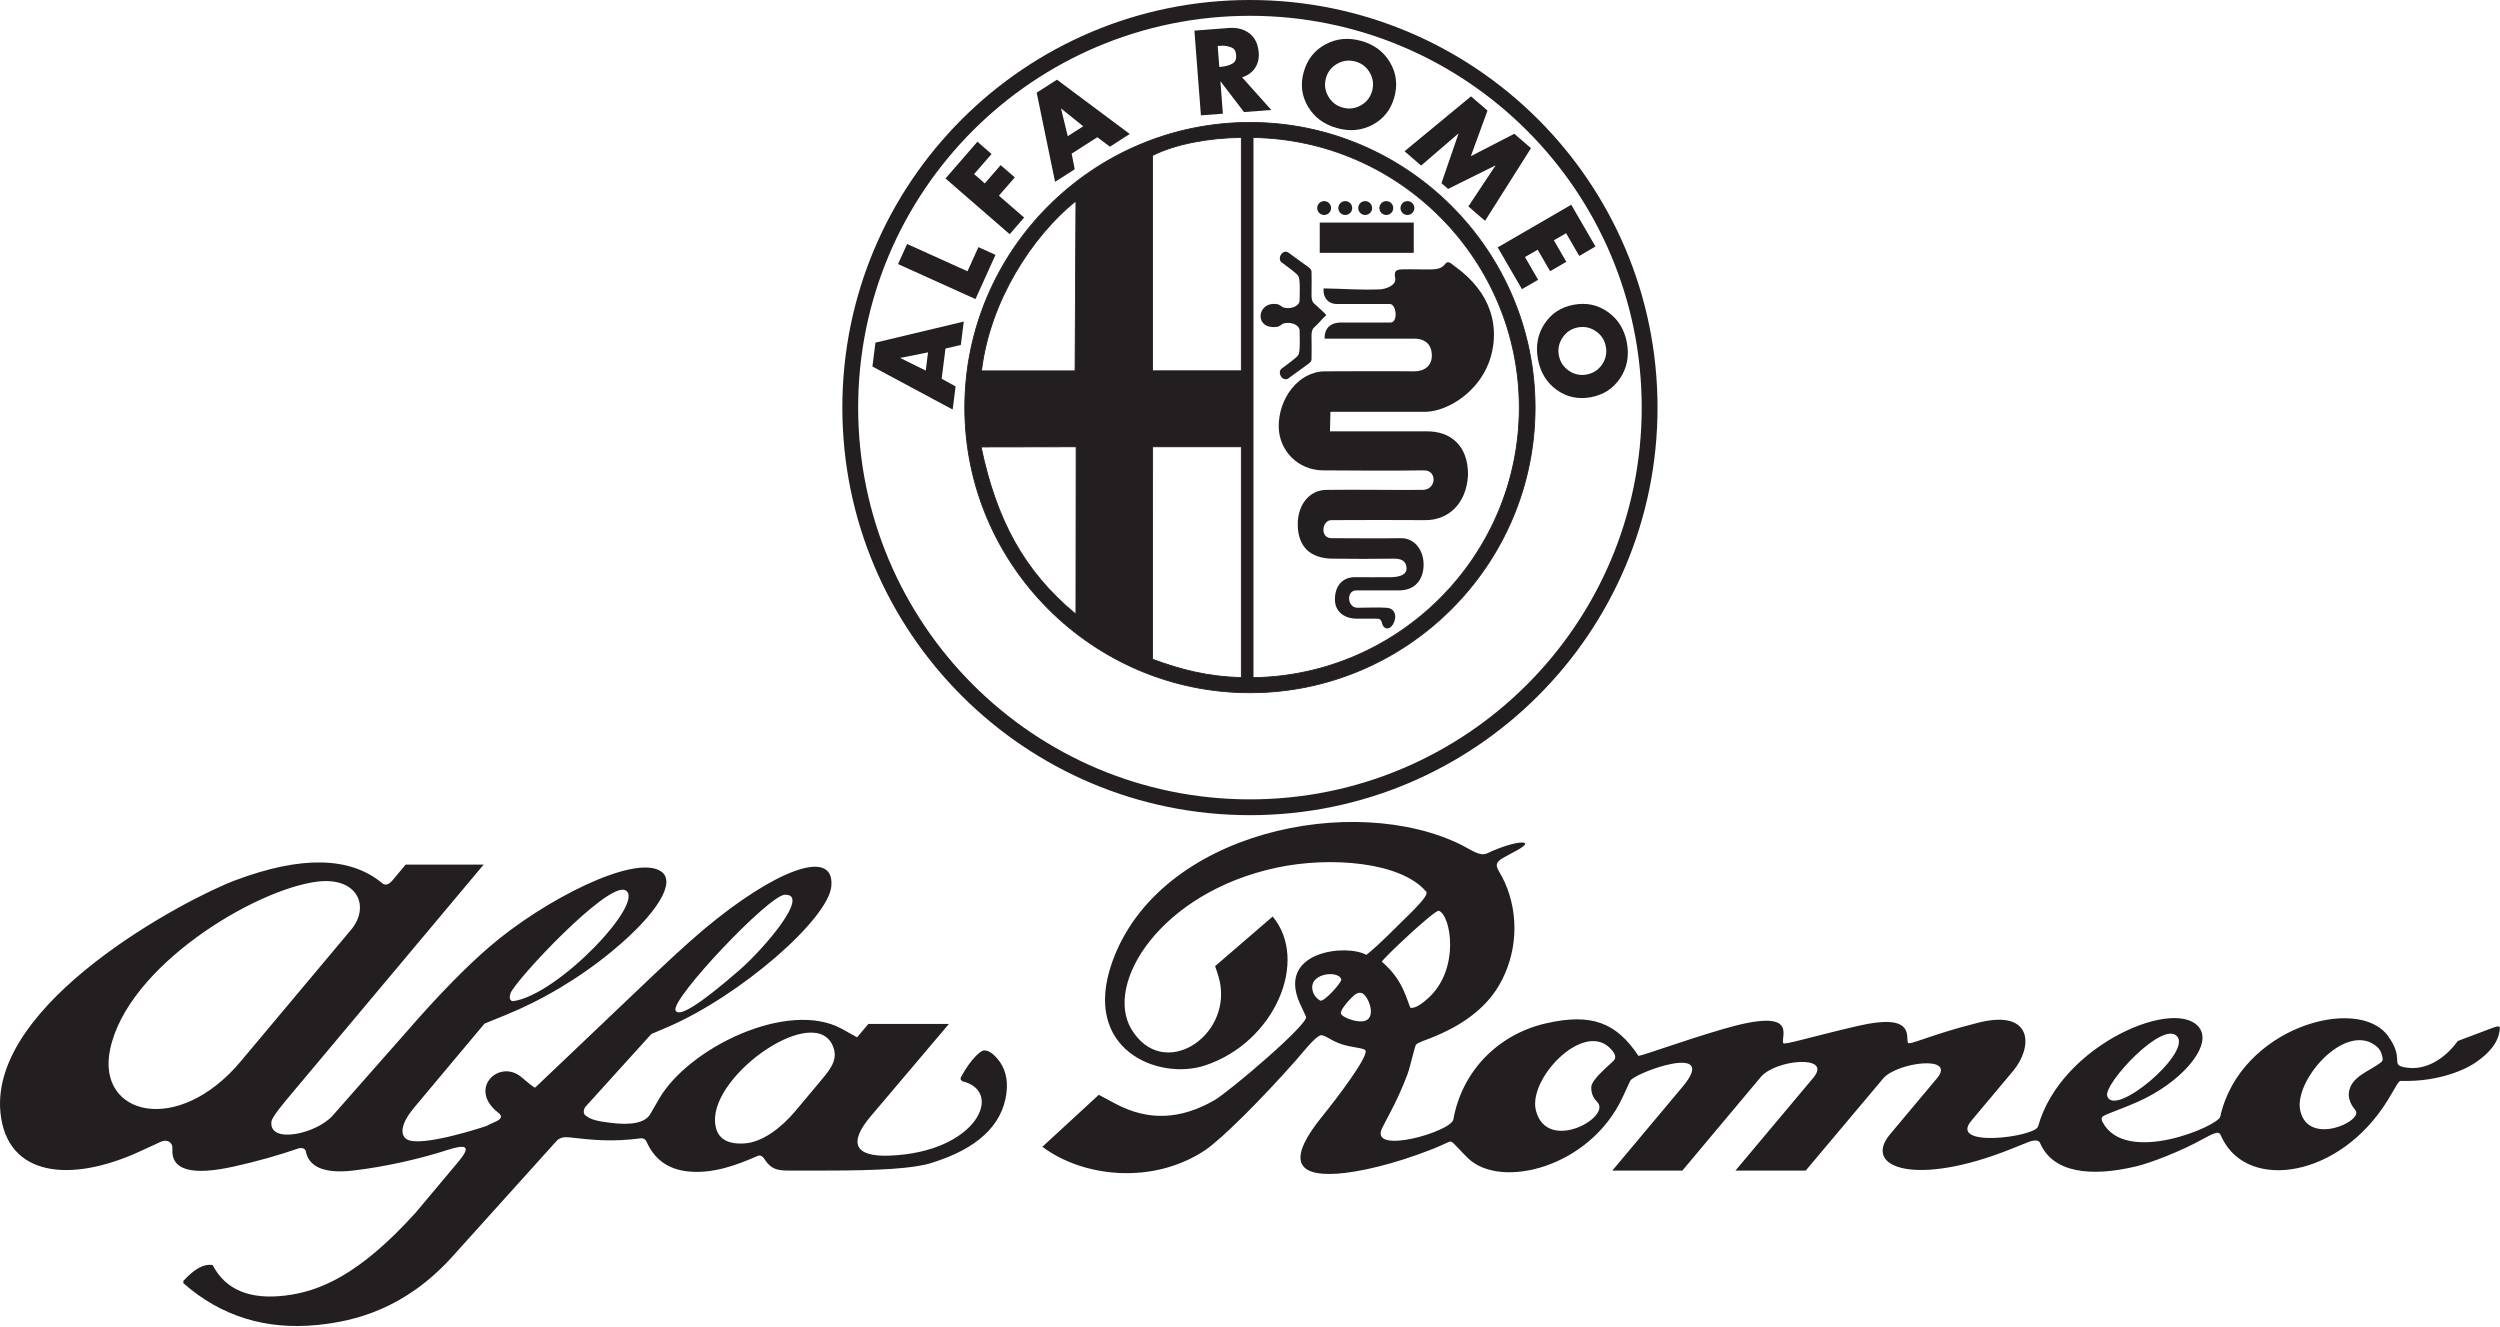
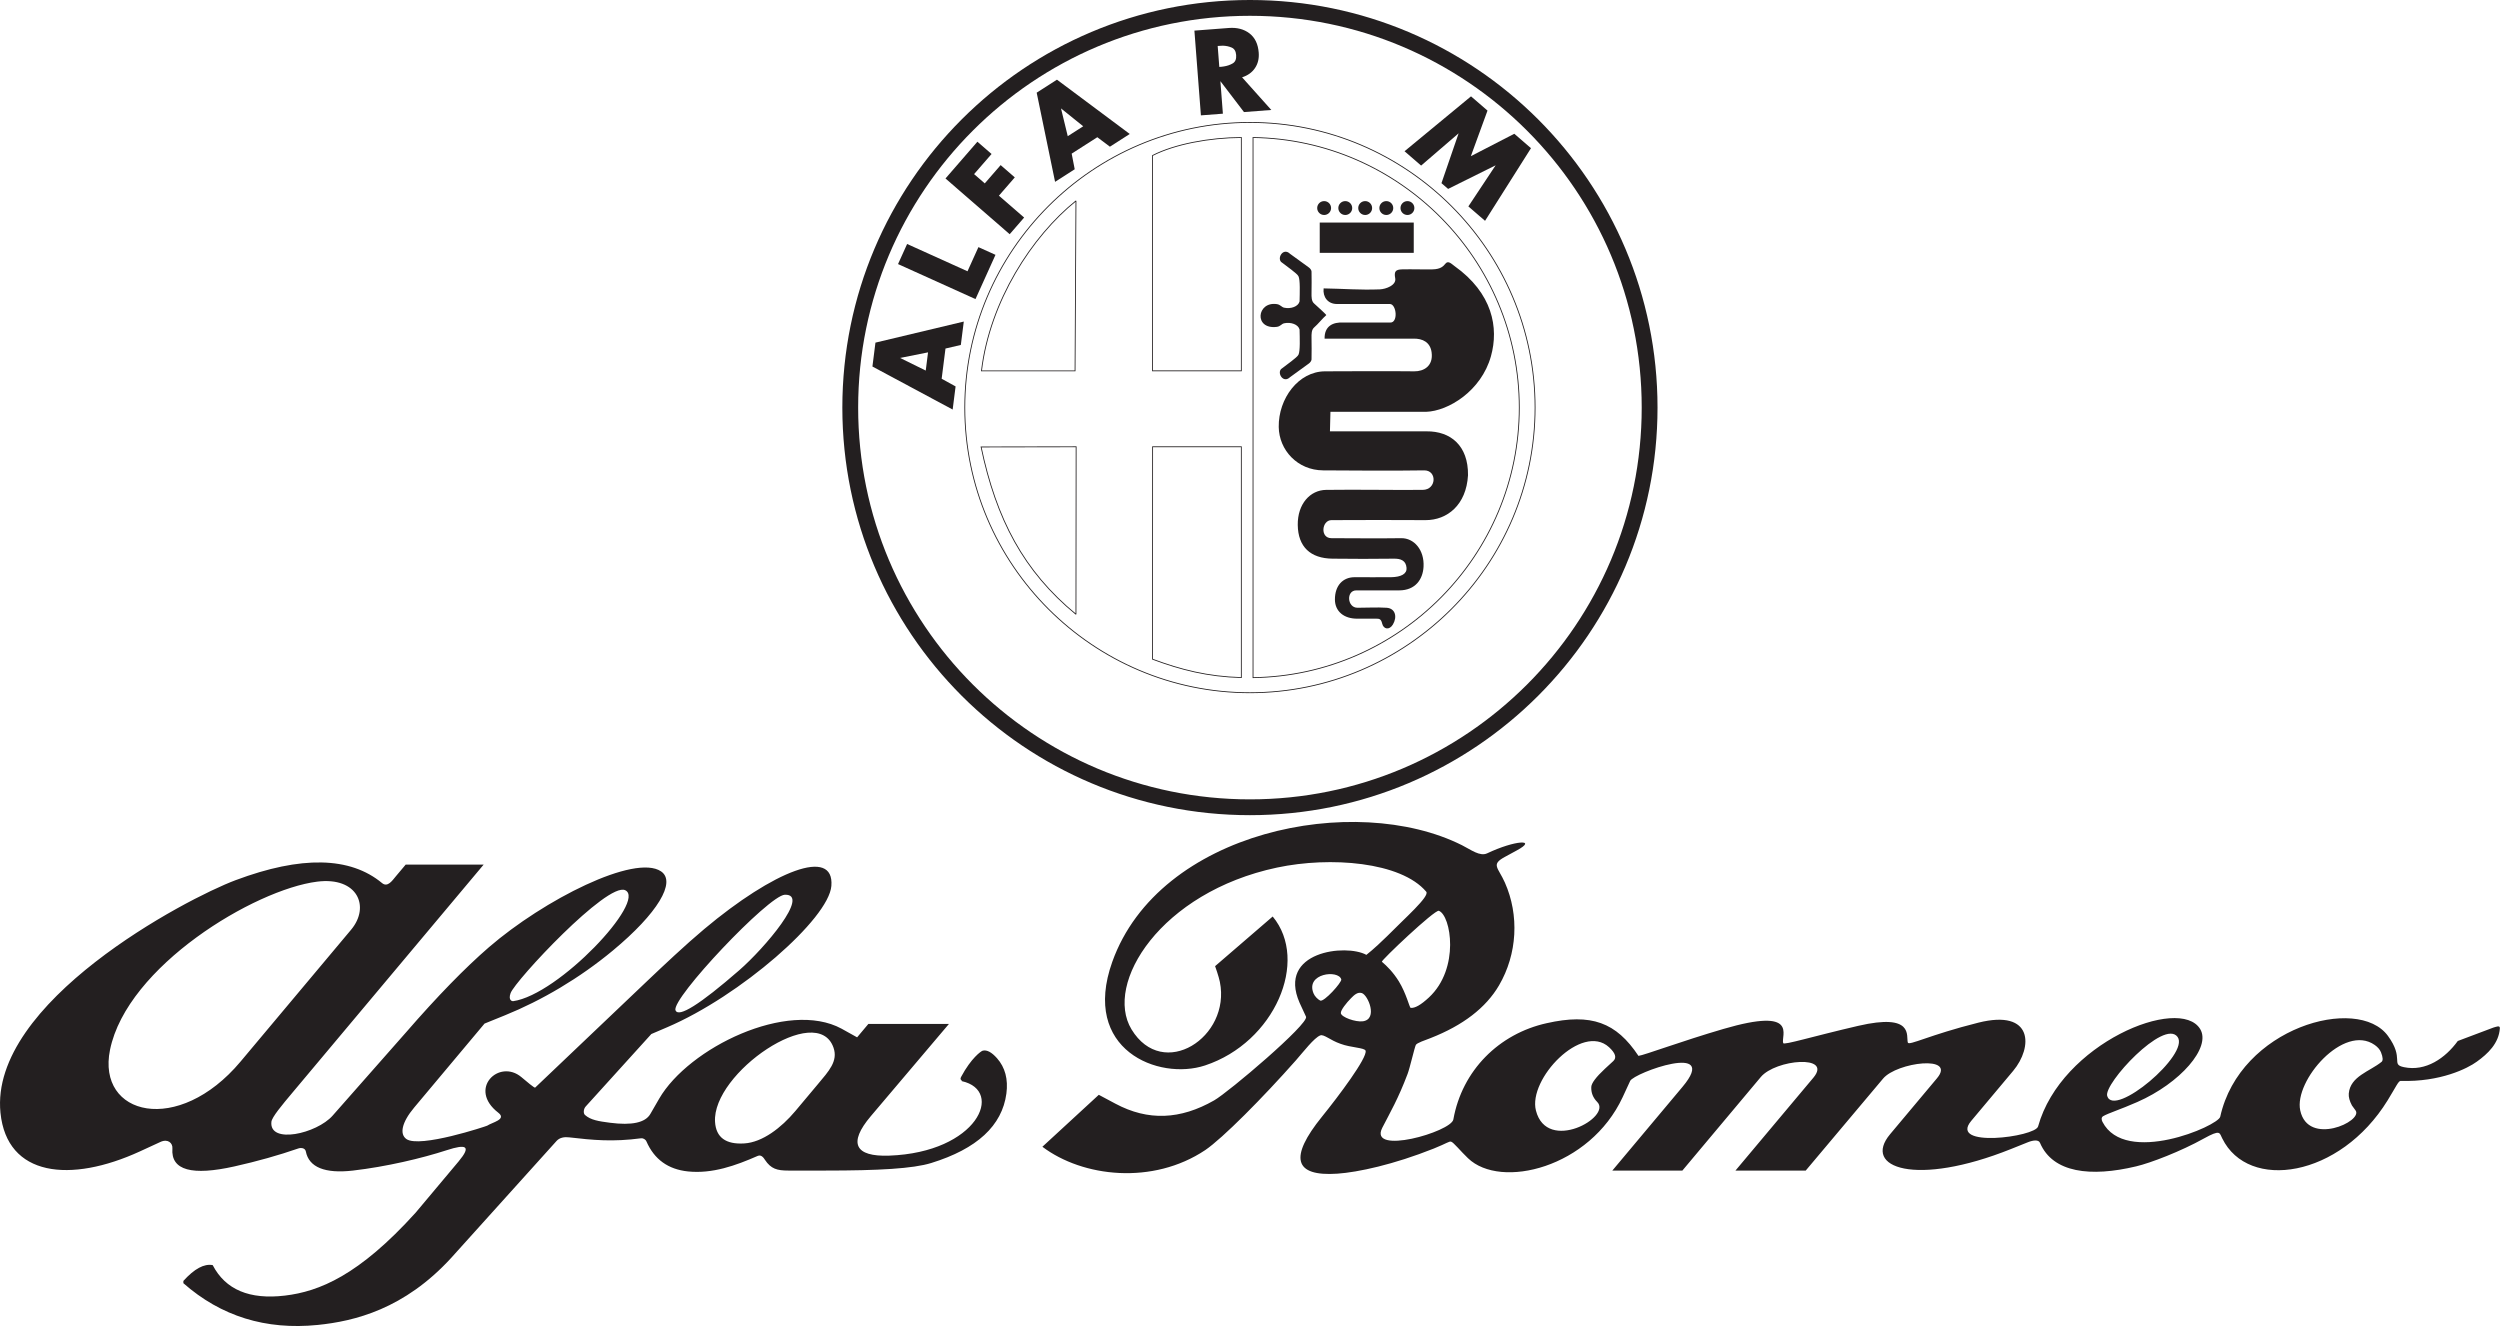
<svg xmlns="http://www.w3.org/2000/svg" width="100%" height="100%" viewBox="0 0 652 346" version="1.1" xml:space="preserve" style="fill-rule:evenodd;clip-rule:evenodd;stroke-miterlimit:2;">
  <g>
    <path d="M260.019,275.988c-1.413,-1.594 -2.659,-2.246 -3.73,-1.969c-0.439,0.117 -3.015,1.949 -5.597,6.771c-0.491,0.91 0.174,0.775 0.148,1.175c11.161,2.46 4.132,18.59 -18.959,19.429c-8.921,0.317 -10.747,-3.246 -4.769,-10.301l20.378,-24.057l-21.018,0.005l-2.937,3.498l-4.06,-2.259c-14.014,-7.603 -39.867,4.984 -47.561,18.255l-2.305,3.991c-1.311,2.266 -4.815,3.026 -10.503,2.29c-3.027,-0.394 -5.06,-0.716 -6.531,-2.021c-0.485,-0.418 -0.421,-1.562 0.18,-2.227l17.113,-18.893l4.118,-1.762c19.068,-8.146 42.158,-28.293 42.836,-36.865c0.82,-10.225 -15.028,-3.951 -33.18,11.27c-4.886,4.093 -10.799,9.683 -14.459,13.155l-29.616,28.178c-0.174,0.154 -2.279,-1.634 -3.582,-2.732c-5.809,-4.886 -14.111,3.047 -6.016,9.289c2.252,1.743 -1.634,2.511 -2.912,3.369c-0.167,0.118 -17.661,5.945 -21.088,3.473c-1.776,-1.284 -1.246,-4.28 2.078,-8.237l18.32,-21.862l5.331,-2.162c9.586,-3.881 19.469,-9.69 28.132,-16.887c11.671,-9.689 16.602,-17.907 12.574,-20.644c-6.816,-4.627 -30.552,7.398 -44.908,19.791c-6.242,5.398 -13.439,12.788 -21.579,22.161l-19.165,21.741c-4.177,4.732 -16.603,7.526 -15.971,1.613c0.136,-1.214 2.731,-4.326 5.558,-7.687l49.795,-59.387l-20.333,-0l-2.563,3.047c-0.897,1.071 -2.137,2.982 -3.596,1.775c-8.327,-6.914 -21.056,-7.172 -38.182,-0.768c-12.954,4.841 -64.241,31.881 -61.342,60.664c1.685,16.7 18.261,18.392 36.374,10.076l5.365,-2.471c1.936,-0.886 3.214,0.308 3.104,1.709c-0.438,5.765 5.19,7.134 16.17,4.681c5.913,-1.317 11.619,-2.931 16.661,-4.681c0.755,-0.264 1.794,-0.115 1.969,0.781c0.8,4.119 4.976,5.825 12.277,4.984c8.721,-1.012 17.939,-3.194 24.478,-5.318c5.067,-1.646 6.494,-1.144 3.092,2.929l-11.206,13.362c-14.802,16.377 -25.162,20.567 -34.083,21.631c-9.244,1.105 -15.524,-1.542 -18.848,-7.946c-2.228,-0.425 -4.778,0.942 -7.65,4.125c-0.02,0.239 -0.02,0.439 0,0.587c9.805,8.631 21.483,12.259 35.038,10.89c9.566,-0.968 22.58,-4.118 34.832,-17.512l27.473,-30.488c0.813,-0.896 2.072,-1.064 3.228,-0.928c6.248,0.721 11.367,1.233 18.823,0.245c0.503,-0.059 1.143,0.284 1.374,0.825c2.046,4.68 5.661,7.288 10.845,7.824c6.338,0.658 12.439,-1.529 18.184,-4.054c0.988,-0.433 1.633,0.658 1.878,1.026c1.569,2.369 3.176,2.802 6.094,2.802l9.631,0c13.982,0 22.895,-0.503 27.634,-1.968c11.956,-3.693 18.488,-9.735 19.611,-18.114c0.49,-3.736 -0.323,-6.816 -2.447,-9.217Zm-55.343,-42.639c6.779,-0.234 -5.263,13.931 -11.903,19.712c-10.249,8.922 -15.859,12.435 -16.601,10.415c-1.125,-3.053 24.314,-29.977 28.504,-30.127Zm-71.517,25.665c1.172,-3.252 25.198,-29.033 29.888,-26.848c5.747,2.68 -17.344,27.291 -29.248,28.945c-0.198,0.03 -1.322,-0.211 -0.64,-2.097Zm-104.466,14.777c4.435,-21.794 37.718,-41.81 54.038,-43.858c10.536,-1.323 13.865,6.506 8.849,12.523l-28.843,34.403c-16.265,19.401 -37.553,14.146 -34.044,-3.068Zm184.558,9.023l-5.829,6.953c-3.676,4.376 -8.588,8.141 -13.282,8.436c-4.841,0.309 -7.391,-1.556 -7.655,-5.591c-0.832,-12.745 26.662,-31.552 30.898,-19.378c1.222,3.519 -1.224,6.107 -4.132,9.58Zm436.958,-14.798l-9.217,3.473c-3.247,4.473 -8.353,8.022 -14.045,6.828c-3.557,-0.742 0.212,-2.155 -4.184,-8.171c-7.881,-10.761 -38.594,-2.156 -43.727,21.096c-0.542,2.439 -24.762,12.858 -30.706,1.348c-0.246,-0.478 -0.382,-1.156 0.148,-1.473c1.363,-0.812 4.552,-1.774 8.922,-3.705c11.231,-4.938 19.307,-14.213 16.414,-19.021c-5.365,-8.877 -36.283,3.717 -42.281,25.388c-0.754,2.749 -23.437,5.712 -17.435,-1.453l10.935,-13.039c5.164,-6.165 5.313,-16.183 -9.076,-12.576c-12.794,3.209 -18.132,6.094 -18.398,5.185c-0.49,-1.679 1.718,-7.754 -12.954,-4.351c-11.967,2.775 -19.346,5.073 -19.545,4.506c-0.665,-1.866 4.258,-9.509 -15.597,-3.699c-10.82,3.156 -20.605,6.829 -22.153,7.023c-5.817,-8.772 -12.331,-11.141 -23.936,-8.527c-12.425,2.749 -22.056,12.302 -24.342,25.11c-0.581,3.234 -22.225,9.443 -18.539,2.175c2.065,-4.02 4.157,-7.565 6.61,-14.065c0.575,-1.492 1.807,-6.869 2.143,-7.546c0.284,-0.542 2.434,-1.24 3.86,-1.795c8.457,-3.318 14.409,-7.888 17.835,-13.736c4.791,-8.186 5.301,-18.326 1.537,-26.801c-1.775,-3.996 -3.705,-4.693 -0.058,-6.683l3.214,-1.749c5.456,-2.962 -0.503,-2.665 -7.778,0.788c-1.891,0.904 -4.248,-0.949 -6.578,-2.117c-27.912,-13.982 -78.997,-3.757 -91.198,30.423c-8.184,22.941 12.073,31.036 24.207,27.013c18.159,-6.021 27.222,-27.297 17.63,-38.839l-15.021,12.948c0.013,-0.006 0.974,2.732 1.245,4.107c2.918,14.458 -14.846,25.884 -23.038,12.387c-7.249,-11.955 7.591,-35.755 37.943,-42.204c13.917,-2.949 32.32,-1.503 38.911,6.288c1.001,1.181 -5.648,6.978 -10.199,11.606c-0.735,0.749 -3.763,3.621 -5.409,4.873c-5.255,-2.929 -23.303,-0.948 -17.423,12.485l1.686,3.647c0.794,1.852 -20.173,19.661 -23.962,21.818c-8.811,5.035 -17.222,5.415 -25.743,0.865l-4.344,-2.318l-14.711,13.549c10.56,7.966 28.828,9.987 42.475,0.866c4.511,-3.054 14.995,-13.627 23.638,-23.4c1.923,-2.188 4.77,-5.906 6.358,-6.507c0.962,-0.361 2.543,1.24 5.261,2.183c2.73,1.038 6.352,1 6.565,1.82c0.471,1.82 -7.036,11.832 -11.355,17.163c-8.669,10.702 -7.333,15.668 3.996,14.892c5.351,-0.368 14.614,-2.355 25.129,-6.546c3.525,-1.427 3.964,-1.924 4.513,-1.806c0.619,0.134 2.524,2.53 4.421,4.324c8.547,8.224 31.785,2.466 40.332,-15.918l1.961,-4.242c0.963,-2.083 23.625,-10.346 13.648,1.55l-18.307,21.838l18.268,-0l20.461,-24.407c3.861,-4.609 18.779,-5.906 13.724,0.162l-20.341,24.245l18.327,-0l20.186,-24c3.595,-4.273 19.209,-6.235 14.047,-0.072l-12.214,14.571c-7.372,8.797 6.713,13.812 31.521,3.873l4.427,-1.776c1.362,-0.542 2.794,-0.718 3.145,0.186c3.337,7.818 13.206,8.948 25.057,6.114c3.835,-0.898 11.743,-3.963 17.597,-7.224c4.5,-2.49 4.099,-1.536 4.873,-0.058c6.797,13.814 30.675,10.265 43.121,-9.927c2.266,-3.681 2.814,-5.093 3.415,-5.082c10.328,0.324 17.462,-3.258 19.85,-5.015c2.872,-2.051 5.75,-4.776 6.015,-8.719c0.057,-0.884 -1.168,-0.298 -1.757,-0.149Zm-82.299,2.418c3.278,4.501 -16.562,21.231 -18.353,15.404c-0.979,-3.184 14.84,-20.231 18.353,-15.404Zm-192.659,-32.898c3.154,1.179 5.55,15.038 -2.589,22.605c-2.093,1.946 -3.684,2.85 -4.772,2.709c-0.277,-0.035 -1.137,-3.766 -3.075,-6.914c-1.477,-2.38 -3.11,-4.006 -4.424,-5.112c-0.313,-0.26 13.825,-13.67 14.86,-13.288Zm-30.954,23.412c-0.626,-0.323 -1.44,-1.117 -1.737,-1.898c-2.123,-5.223 6.507,-6.211 7.244,-3.627c0.199,0.742 -4.545,6.028 -5.507,5.525Zm11.159,5.403c-1.897,0.276 -5.671,-1.072 -5.768,-2.132c-0.072,-0.754 1.485,-2.711 2.669,-3.895c0.753,-0.753 1.665,-1.689 2.805,-1.332c1.621,0.508 4.257,6.783 0.294,7.359Zm65.295,10.372l-2.196,2.021c-2.322,2.168 -3.509,3.756 -3.549,4.739c-0.065,1.516 0.451,2.801 1.549,3.912c3.924,3.911 -13.103,13.451 -15.982,2.245c-2.111,-8.197 12,-23.012 19.068,-16.525c1.665,1.536 2.045,2.725 1.11,3.608Zm200.349,0.221c-3.082,2.494 -8.149,3.749 -8.54,8.243c-0.079,0.905 0.196,1.943 0.825,3.118l0.942,1.296c2.048,2.819 -12.394,9.462 -14.429,-0c-1.661,-7.733 11.361,-22.768 19.442,-17.064c0.802,0.568 1.345,1.208 1.627,1.921c0.518,1.31 0.56,2.139 0.133,2.486Z" style="fill:#231f20;fill-rule:nonzero;" />
    <path d="M325.983,212.597c58.708,-0 106.299,-47.592 106.299,-106.299c0,-58.707 -47.591,-106.298 -106.299,-106.298c-58.706,0 -106.299,47.591 -106.299,106.298c0,58.707 47.593,106.299 106.299,106.299Zm0,-4.123c56.431,-0 102.175,-45.745 102.175,-102.176c0,-56.43 -45.744,-102.175 -102.175,-102.175c-56.43,-0 -102.175,45.745 -102.175,102.175c0,56.431 45.745,102.176 102.175,102.176Z" style="fill:#231f20;" />
-     <path d="M325.984,180.665c40.96,0 74.367,-33.407 74.367,-74.367c0,-40.96 -33.407,-74.368 -74.367,-74.368c-40.96,-0 -74.368,33.408 -74.368,74.368c0,40.96 33.408,74.367 74.368,74.367Zm0.808,-3.934c38.338,-0.543 69.439,-31.97 69.439,-70.433c0,-38.463 -31.101,-69.89 -69.439,-70.433l0,140.866Zm-3.052,-140.87c-8.31,0.036 -17.407,1.738 -23.155,4.695l0,56.151l23.155,0l0,-60.846Zm0,80.66l-23.139,-0l-0.016,55.402c7.357,2.737 14.331,4.543 23.155,4.791l0,-60.193Zm-43.13,-64.133c-11.477,9.235 -22.468,26.166 -24.639,44.335l24.404,-0l0.235,-44.335Zm-24.74,64.18c3.964,18.862 11.09,32.406 24.74,43.64l0.046,-43.687l-24.786,0.047Z" style="fill:#231f20;" />
    <path d="M325.984,180.665c40.96,0 74.367,-33.407 74.367,-74.367c0,-40.96 -33.407,-74.368 -74.367,-74.368c-40.96,-0 -74.368,33.408 -74.368,74.368c0,40.96 33.408,74.367 74.368,74.367Zm0.808,-3.934c38.338,-0.543 69.439,-31.97 69.439,-70.433c0,-38.463 -31.101,-69.89 -69.439,-70.433l0,140.866Zm-3.052,-140.87c-8.31,0.036 -17.407,1.738 -23.155,4.695l0,56.151l23.155,0l0,-60.846Zm0,80.66l-23.139,-0l-0.016,55.402c7.357,2.737 14.331,4.543 23.155,4.791l0,-60.193Zm-43.13,-64.133c-11.477,9.235 -22.468,26.166 -24.639,44.335l24.404,-0l0.235,-44.335Zm-24.74,64.18c3.964,18.862 11.09,32.406 24.74,43.64l0.046,-43.687l-24.786,0.047Z" style="fill:none;stroke:#231f20;stroke-width:0.22px;" />
    <path d="M342.743,79.173c-0.74,-0.623 -0.709,-1.736 -0.696,-2.787c0,-1.797 0.066,-3.856 0,-5.573c-0.015,-0.378 -0.367,-0.815 -0.672,-1.04c-1.645,-1.214 -3.291,-2.368 -4.937,-3.583c-1.735,-1.674 -3.375,0.972 -2.334,2.115c1.533,1.208 4.164,2.988 4.538,3.744c0.472,0.957 0.333,4.337 0.286,6.566c-0.34,1.334 -2.273,2.017 -4.03,1.629c-0.684,-0.151 -0.955,-0.794 -1.908,-0.932c-5.238,-0.759 -6.045,6.686 0,5.935c0.955,-0.119 1.225,-0.782 1.908,-0.932c1.757,-0.388 3.69,0.294 4.03,1.629c0.047,2.229 0.186,5.609 -0.286,6.566c-0.374,0.756 -3.005,2.536 -4.538,3.744c-1.041,1.143 0.599,3.789 2.334,2.115c1.646,-1.214 3.292,-2.369 4.937,-3.583c0.305,-0.225 0.657,-0.662 0.672,-1.04c0.066,-1.717 0,-3.776 0,-5.573c-0.013,-1.052 -0.039,-2.156 0.696,-2.787c1.01,-0.866 2.143,-2.329 3.148,-3.202c0.173,-0 -2.62,-2.552 -3.148,-3.011Z" style="fill:#231f20;" />
    <path d="M345.197,75.213c5.217,0.085 9.43,0.453 14.644,0.254c1.622,-0.061 4.374,-1.091 4.032,-2.882c-0.347,-1.821 0.119,-2.292 1.809,-2.334c2.632,-0.065 5.266,0.052 7.899,0c2.176,-0.044 2.831,-0.813 3.425,-1.527c0.712,-0.854 1.594,0.141 2.291,0.637c9.979,7.098 11.618,16.113 9.543,23.538c-2.538,9.077 -11.122,14.313 -16.923,14.505l-24.939,-0c-0.041,1.697 -0.084,3.393 -0.127,5.089l25.193,0c6.239,-0.056 10.903,3.683 10.815,11.451c-0.449,7.744 -5.404,11.718 -11.069,11.707c-8.187,-0.018 -16.375,-0.075 -24.562,0c-2.507,0.022 -3.022,4.701 0,4.707c6.067,0.013 12.134,0.091 18.2,0c3.354,-0.05 6.085,3.069 5.831,7.479c-0.187,3.249 -2.11,6.122 -6.34,6.136c-3.732,0.011 -7.465,0.007 -11.197,-0c-2.673,-0.006 -2.414,4.524 0.31,4.531c2.63,0.007 4.955,-0.164 7.579,-0c2.311,0.145 2.84,2.389 1.654,4.375c-0.907,1.518 -2.446,1.262 -2.8,-0.255c-0.273,-1.17 -0.705,-1.286 -1.526,-1.272c-1.612,0.028 -3.225,-0.027 -4.837,-0c-3.652,0.062 -5.934,-1.952 -5.956,-4.962c-0.027,-3.707 2.113,-5.834 5.067,-5.853c3.181,-0.021 6.362,0.045 9.543,-0c2.701,-0.038 4.191,-0.893 4.072,-2.417c-0.156,-1.984 -1.571,-2.442 -3.309,-2.418c-5.343,0.074 -10.688,0.067 -16.031,-0c-5.698,-0.071 -8.957,-3.06 -9.034,-8.779c-0.074,-5.514 3.251,-9.106 7.38,-9.161c8.397,-0.113 16.796,0.066 25.194,-0c3.665,-0.029 3.795,-5.143 0.38,-5.09c-8.778,0.136 -17.559,0.047 -26.338,-0c-6.7,-0.035 -11.499,-5.303 -11.578,-11.324c-0.099,-7.417 5.153,-14.49 12.087,-14.505c8.143,-0.017 15.125,-0.088 23.268,-0c2.449,0.027 5.002,-1.358 4.514,-4.962c-0.349,-2.576 -2.279,-3.641 -4.813,-3.562l-23.096,0c-0.066,-3.242 2.131,-4.37 4.962,-4.199l12.088,-0c2.195,0.169 1.73,-4.774 0,-4.837l-13.869,-0c-2.308,-0.014 -3.686,-1.784 -3.436,-4.07Z" style="fill:#231f20;" />
    <path d="M367.059,56.069c1,0 1.81,-0.81 1.81,-1.81c0,-1 -0.81,-1.81 -1.81,-1.81c-1,0 -1.81,0.81 -1.81,1.81c0,1 0.81,1.81 1.81,1.81Zm-5.509,0c1,0 1.81,-0.81 1.81,-1.81c0,-1 -0.81,-1.81 -1.81,-1.81c-1,0 -1.81,0.81 -1.81,1.81c0,1 0.81,1.81 1.81,1.81Zm-5.51,0c1,0 1.81,-0.81 1.81,-1.81c0,-1 -0.81,-1.81 -1.81,-1.81c-1,0 -1.81,0.81 -1.81,1.81c0,1 0.81,1.81 1.81,1.81Zm-5.194,0c1,0 1.81,-0.81 1.81,-1.81c0,-1 -0.81,-1.81 -1.81,-1.81c-1,0 -1.81,0.81 -1.81,1.81c0,1 0.81,1.81 1.81,1.81Zm-5.509,0c0.999,0 1.81,-0.81 1.81,-1.81c0,-1 -0.811,-1.81 -1.81,-1.81c-1,0 -1.81,0.81 -1.81,1.81c0,1 0.81,1.81 1.81,1.81Z" style="fill:#231f20;" />
    <rect x="344.185" y="58.043" width="24.52" height="7.899" style="fill:#231f20;" />
    <path d="M246.582,90.896l-0.997,7.881l3.633,2l-0.763,6.034l-20.926,-11.222l0.788,-6.232l23.04,-5.495l-0.771,6.1l-4.004,0.934Zm-4.549,0.999l-7.287,1.457l6.686,3.292l0.601,-4.749Z" style="fill:#231f20;fill-rule:nonzero;" />
    <path d="M236.576,63.631l15.749,7.118l2.847,-6.3l4.452,2.013l-5.215,11.539l-20.202,-9.13l2.369,-5.24Z" style="fill:#231f20;fill-rule:nonzero;" />
    <path d="M258.596,40.164l-4.554,5.245l2.787,2.419l4.139,-4.769l3.689,3.203l-4.139,4.769l6.576,5.708l-3.769,4.342l-16.741,-14.532l8.322,-9.588l3.69,3.203Z" style="fill:#231f20;fill-rule:nonzero;" />
    <path d="M286.18,35.786l-6.688,4.285l0.793,4.071l-5.121,3.282l-4.797,-23.256l5.289,-3.389l18.984,14.164l-5.176,3.317l-3.284,-2.474Zm-3.682,-2.852l-5.789,-4.659l1.759,7.242l4.03,-2.583Z" style="fill:#231f20;fill-rule:nonzero;" />
    <path d="M323.935,20.164l7.62,8.516l-7.125,0.547l-6.152,-8.062l0.651,8.484l-5.733,0.439l-1.696,-22.103l8.948,-0.687c2.165,-0.166 3.968,0.302 5.408,1.402c1.44,1.101 2.246,2.778 2.419,5.031c0.118,1.547 -0.206,2.888 -0.975,4.025c-0.768,1.137 -1.89,1.94 -3.365,2.408Zm-5.941,-2.71c0.198,-0.016 0.397,-0.031 0.596,-0.046c0.199,-0.015 0.397,-0.042 0.594,-0.079c0.857,-0.132 1.625,-0.397 2.306,-0.794c0.681,-0.396 0.98,-1.125 0.899,-2.185c-0.076,-0.994 -0.465,-1.642 -1.166,-1.944c-0.701,-0.302 -1.464,-0.466 -2.288,-0.492c-0.243,0.019 -0.475,0.031 -0.697,0.037c-0.222,0.006 -0.443,0.018 -0.664,0.035l0.42,5.468Z" style="fill:#231f20;fill-rule:nonzero;" />
-     <path d="M340.027,18.717c0.92,-3.24 2.812,-5.628 5.678,-7.163c2.866,-1.536 5.983,-1.826 9.351,-0.87c3.368,0.956 5.868,2.841 7.499,5.653c1.631,2.812 1.988,5.839 1.068,9.079c-0.92,3.24 -2.81,5.617 -5.67,7.131c-2.859,1.514 -5.973,1.794 -9.341,0.838c-3.368,-0.956 -5.871,-2.83 -7.508,-5.621c-1.638,-2.791 -1.997,-5.807 -1.077,-9.047Zm5.787,1.643c-0.466,1.641 -0.274,3.216 0.577,4.724c0.85,1.508 2.095,2.495 3.736,2.961c1.663,0.472 3.247,0.288 4.752,-0.551c1.505,-0.84 2.491,-2.08 2.957,-3.721c0.472,-1.663 0.288,-3.247 -0.551,-4.752c-0.84,-1.505 -2.091,-2.494 -3.754,-2.966c-1.662,-0.472 -3.246,-0.288 -4.751,0.552c-1.506,0.839 -2.494,2.09 -2.966,3.753Z" style="fill:#231f20;fill-rule:nonzero;" />
    <path d="M366.303,39.445l17.337,-14.317l4.301,3.716l-4.343,11.887l11.333,-5.845l4.351,3.76l-11.982,18.946l-4.35,-3.76l7.113,-10.721l-12.394,6.157l-1.735,-1.499l4.473,-13.003l-9.778,8.417l-4.326,-3.738Z" style="fill:#231f20;fill-rule:nonzero;" />
-     <path d="M411.871,66.743l-3.435,-5.923l-3.191,1.851l3.252,5.607l-4.227,2.451l-3.252,-5.606l-3.306,1.918l3.435,5.922l-4.226,2.451l-6.32,-10.896l19.176,-11.123l6.32,10.896l-4.226,2.452Z" style="fill:#231f20;fill-rule:nonzero;" />
-     <path d="M410.473,79.467c3.314,-0.601 6.291,0.047 8.932,1.944c2.641,1.897 4.273,4.568 4.898,8.013c0.624,3.445 0.033,6.519 -1.774,9.222c-1.807,2.703 -4.367,4.355 -7.681,4.956c-3.314,0.601 -6.281,-0.05 -8.9,-1.951c-2.618,-1.901 -4.24,-4.573 -4.865,-8.018c-0.624,-3.445 -0.044,-6.517 1.741,-9.216c1.785,-2.7 4.335,-4.349 7.649,-4.95Zm1.073,5.919c-1.679,0.304 -3.008,1.17 -3.988,2.598c-0.98,1.427 -1.318,2.98 -1.013,4.659c0.308,1.7 1.171,3.041 2.587,4.023c1.417,0.982 2.964,1.321 4.643,1.016c1.7,-0.308 3.041,-1.17 4.023,-2.587c0.982,-1.416 1.319,-2.975 1.011,-4.675c-0.309,-1.701 -1.171,-3.042 -2.587,-4.024c-1.417,-0.981 -2.975,-1.318 -4.676,-1.01Z" style="fill:#231f20;fill-rule:nonzero;" />
  </g>
</svg>